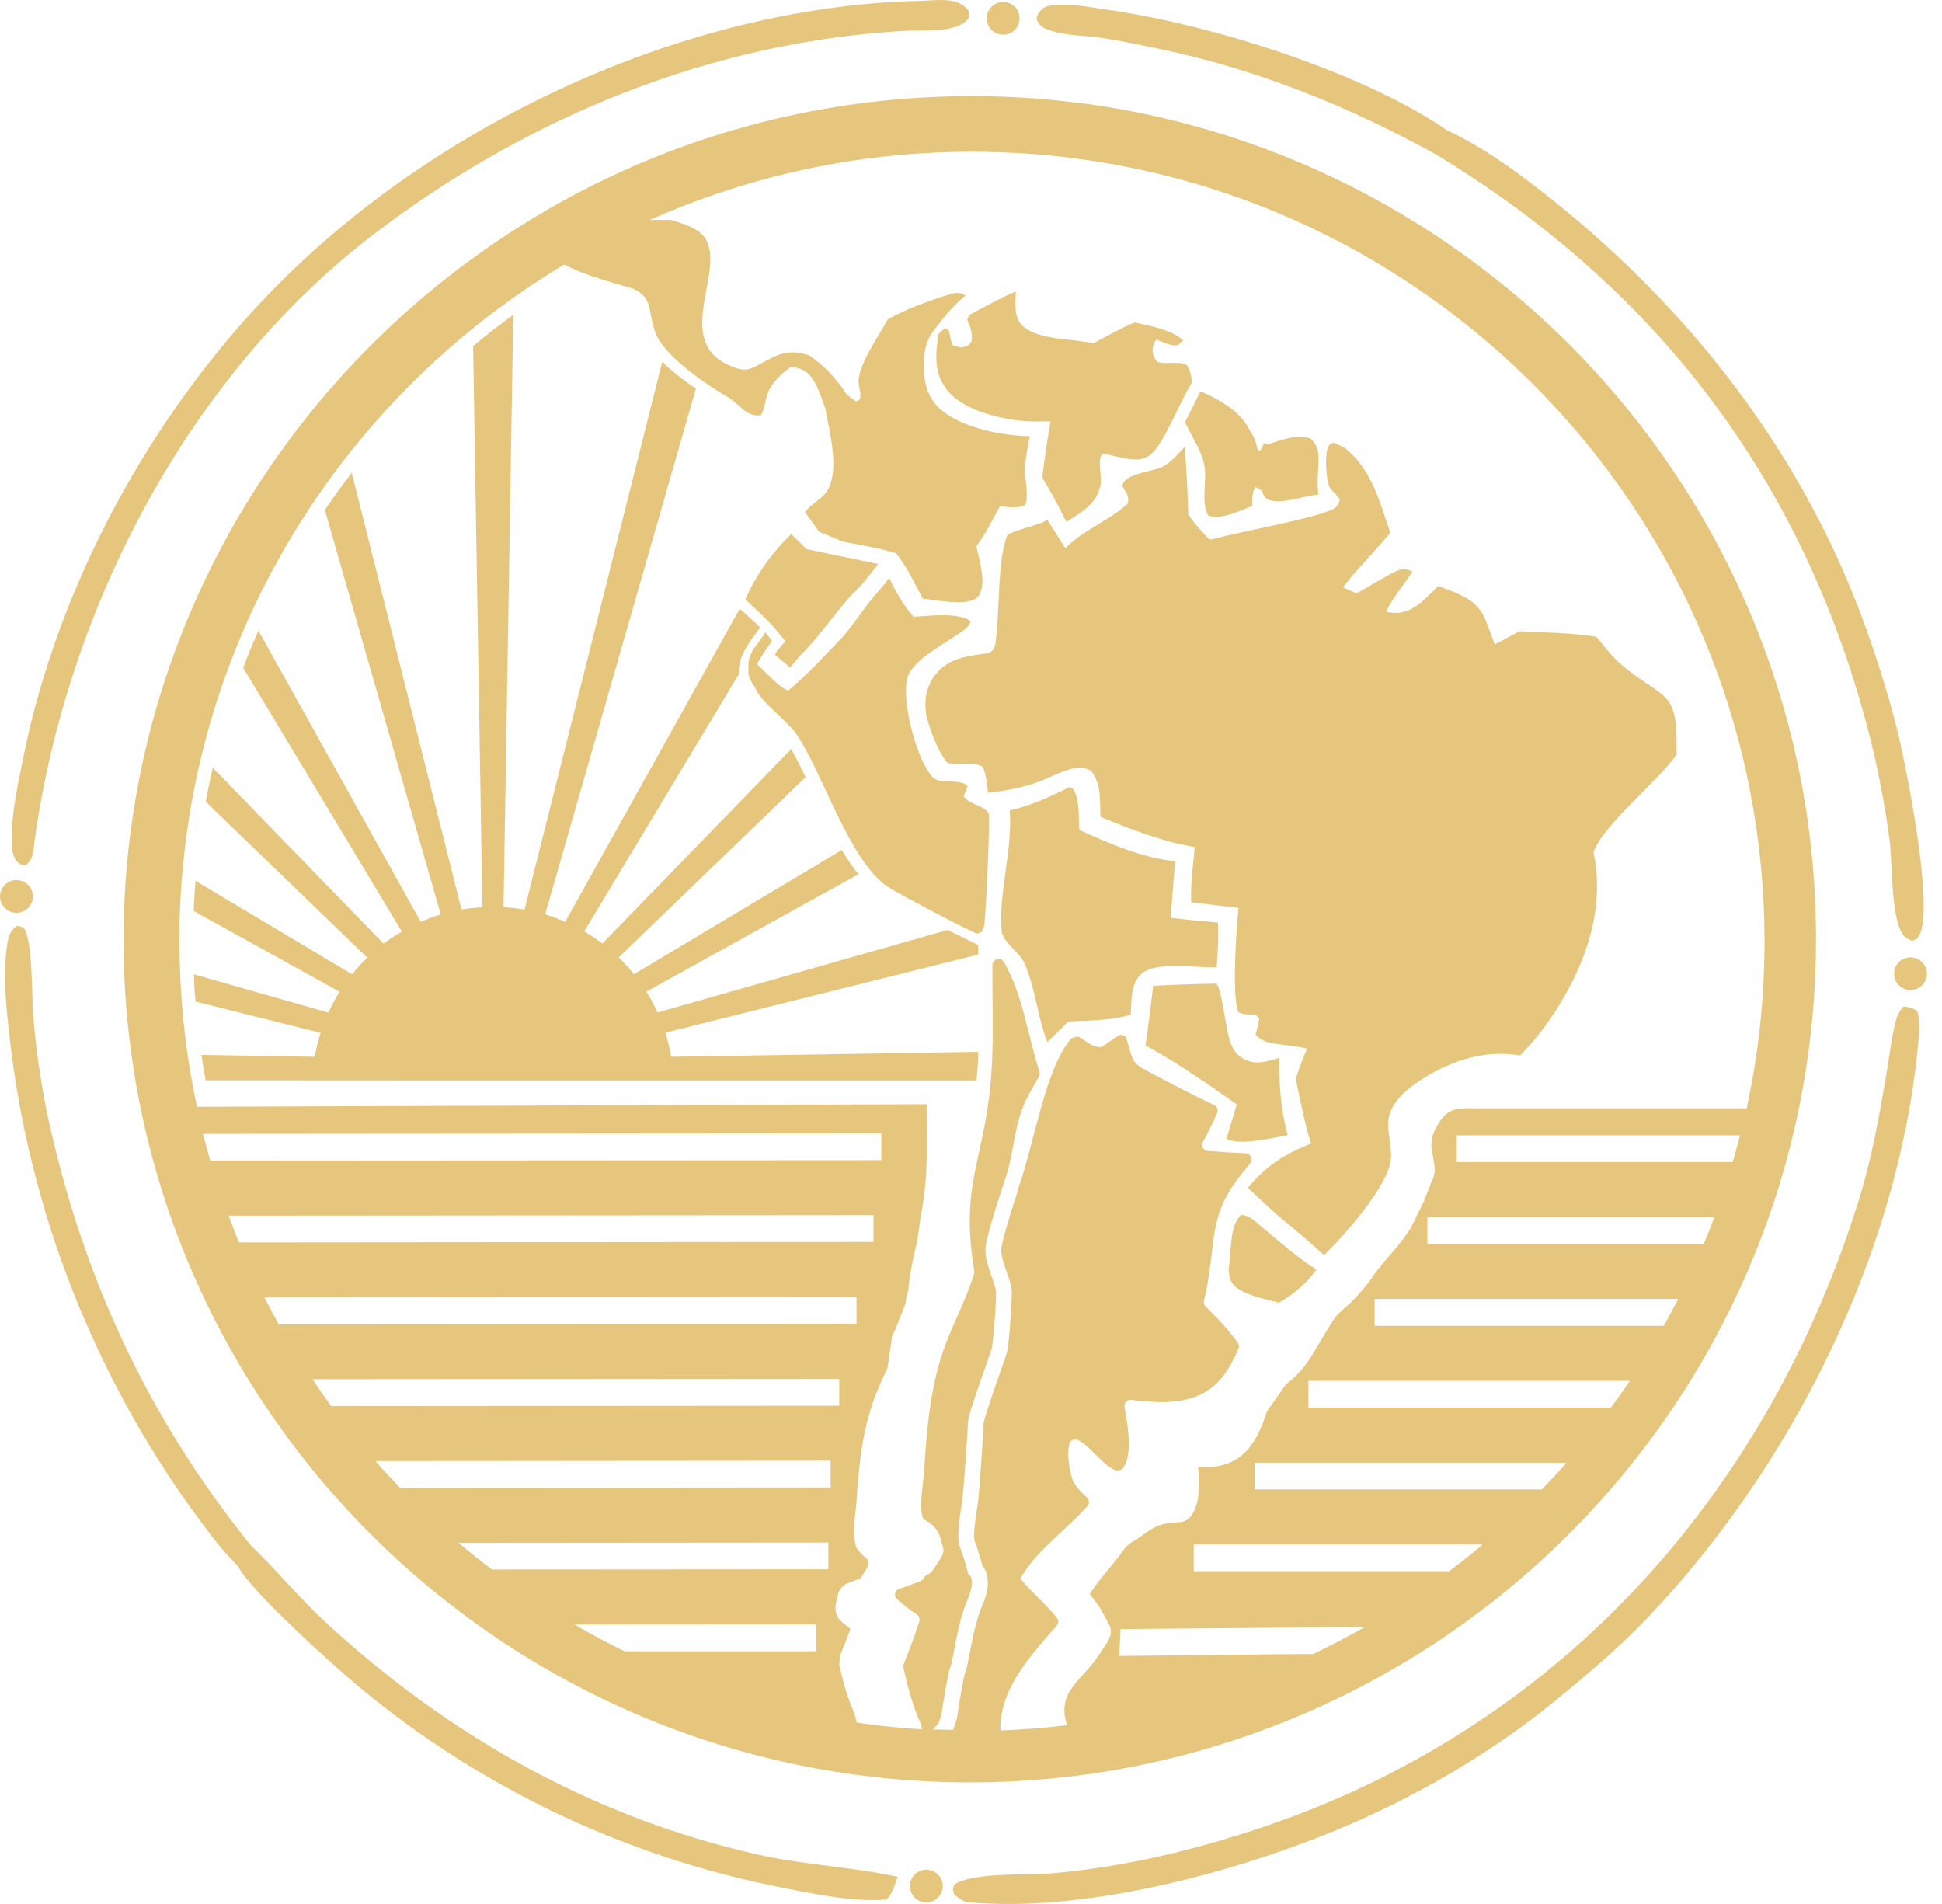
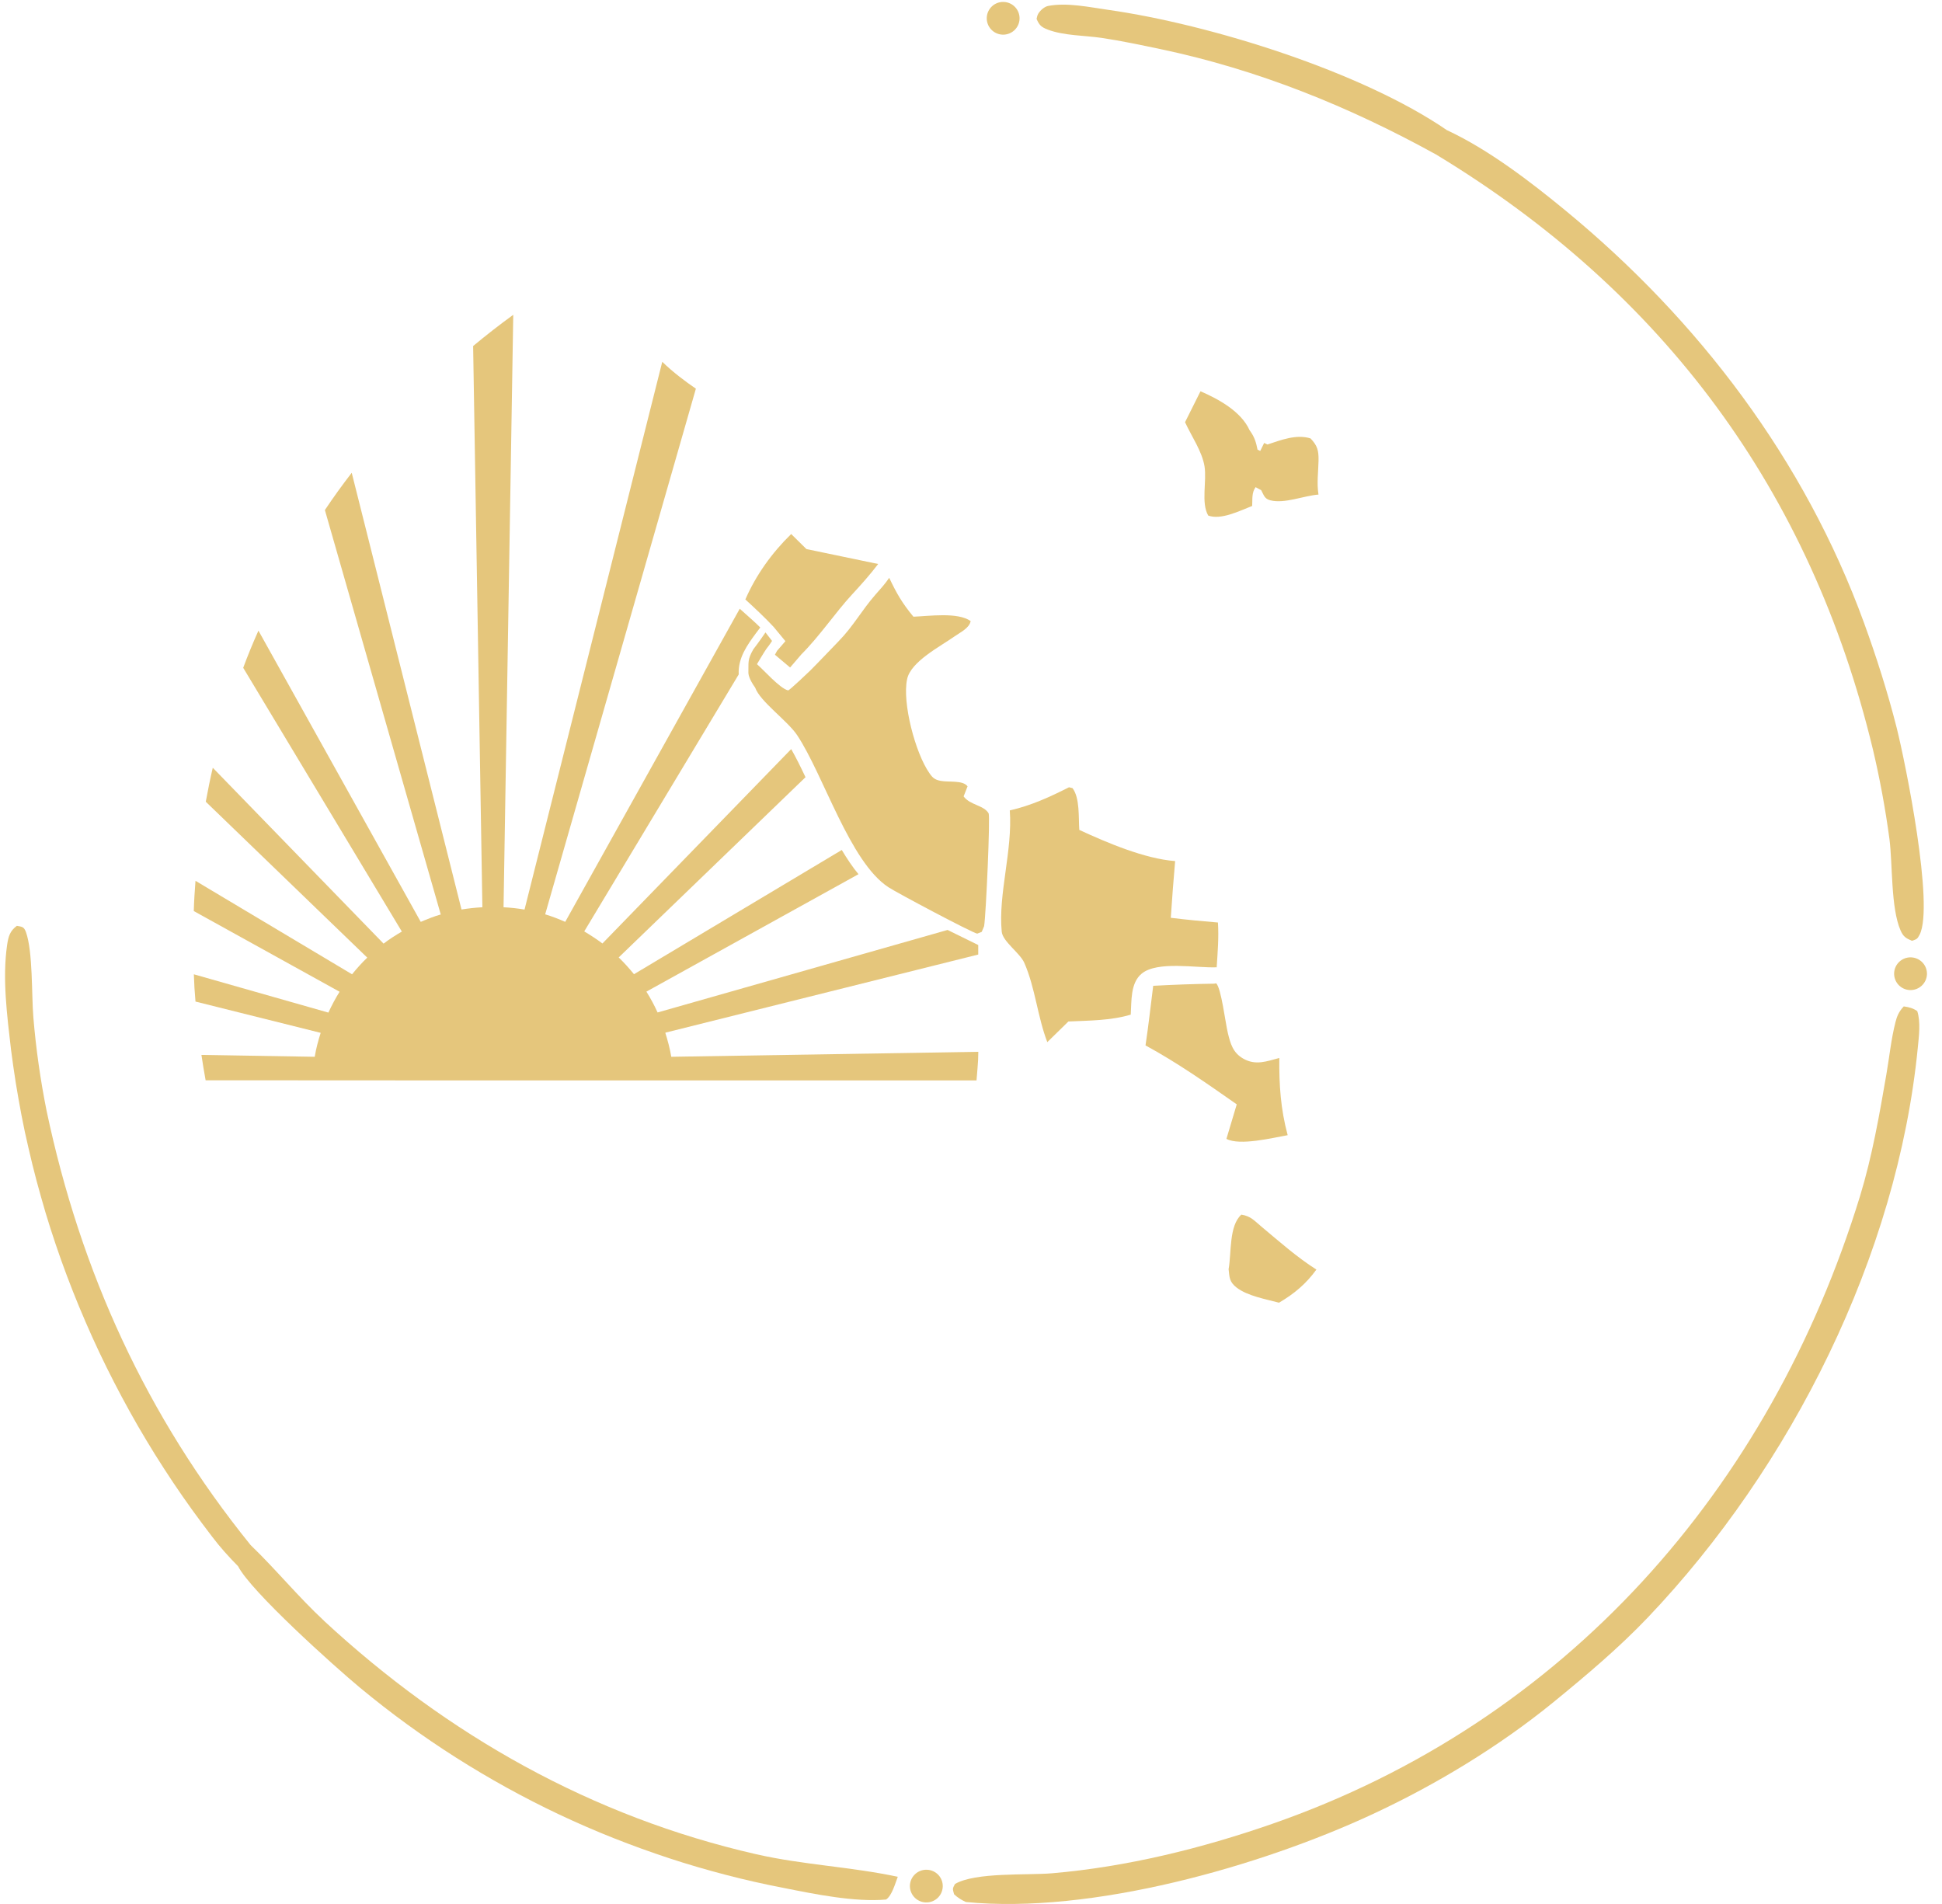
<svg xmlns="http://www.w3.org/2000/svg" width="51" height="50" viewBox="0 0 51 50" fill="none">
  <path d="M34.627 12.988C34.247 13.015 33.73 13.236 33.36 13.138C33.207 13.099 33.193 13.006 33.121 12.873L32.974 12.793C32.868 12.939 32.894 13.107 32.884 13.287C32.559 13.412 32.069 13.663 31.73 13.539C31.537 13.205 31.695 12.647 31.633 12.248C31.568 11.85 31.29 11.456 31.121 11.087L31.527 10.275C32.005 10.482 32.596 10.806 32.817 11.3C32.825 11.314 32.837 11.327 32.845 11.339C32.953 11.497 32.988 11.626 33.025 11.809L33.096 11.842L33.199 11.632L33.285 11.673C33.64 11.556 34.045 11.396 34.416 11.513C34.598 11.702 34.631 11.831 34.627 12.094C34.621 12.389 34.578 12.691 34.625 12.984L34.627 12.988Z" fill="#E5C67C" />
  <path d="M34.57 33.341C34.296 33.718 33.989 33.974 33.589 34.21C33.24 34.116 32.764 34.034 32.477 33.814C32.283 33.663 32.289 33.546 32.265 33.33C32.343 32.902 32.271 32.192 32.6 31.897C32.849 31.936 32.941 32.057 33.131 32.215C33.597 32.604 34.057 33.014 34.57 33.339V33.341Z" fill="#E5C67C" />
  <path d="M33.814 29.811C33.425 29.879 32.557 30.096 32.208 29.907L32.479 29.001C31.699 28.455 30.92 27.908 30.083 27.453C30.162 26.932 30.218 26.409 30.285 25.888C30.818 25.859 31.354 25.839 31.889 25.832L31.938 25.822C32.071 25.943 32.181 26.862 32.244 27.122C32.314 27.409 32.377 27.645 32.651 27.801C32.976 27.986 33.264 27.871 33.597 27.783C33.589 28.488 33.632 29.126 33.816 29.809L33.814 29.811Z" fill="#E5C67C" />
  <path d="M31.95 25.402C31.421 25.424 30.401 25.229 29.985 25.566C29.682 25.814 29.719 26.286 29.695 26.645C29.174 26.802 28.597 26.8 28.058 26.825L27.504 27.367C27.247 26.7 27.185 25.931 26.899 25.283C26.785 25.026 26.333 24.725 26.307 24.468C26.211 23.484 26.595 22.338 26.519 21.282C27.079 21.154 27.563 20.933 28.074 20.674L28.166 20.697C28.362 20.955 28.321 21.468 28.344 21.794C29.077 22.133 30.062 22.551 30.861 22.613C30.818 23.109 30.779 23.605 30.747 24.102C31.159 24.153 31.572 24.192 31.985 24.226C32.011 24.618 31.977 25.01 31.952 25.404L31.95 25.402Z" fill="#E5C67C" />
-   <path d="M31.3 10.055C30.984 10.533 30.608 11.587 30.232 11.923C29.884 12.235 29.347 11.95 28.943 11.917C28.808 12.112 28.953 12.496 28.895 12.762C28.785 13.255 28.395 13.451 28.005 13.706C27.809 13.308 27.598 12.918 27.371 12.537C27.43 12.044 27.502 11.554 27.59 11.064C27.335 11.068 27.073 11.074 26.82 11.05C26.174 10.98 25.267 10.758 24.86 10.227C24.519 9.786 24.57 9.302 24.641 8.78C24.689 8.718 24.76 8.665 24.821 8.615L24.925 8.683C24.946 8.818 24.97 8.939 25.02 9.069L25.236 9.126C25.389 9.089 25.424 9.104 25.512 8.97C25.536 8.761 25.508 8.642 25.424 8.451L25.401 8.392L25.453 8.271C25.855 8.058 26.258 7.832 26.679 7.652C26.675 7.937 26.617 8.314 26.83 8.533C27.224 8.939 28.174 8.888 28.714 9.015C29.071 8.831 29.425 8.622 29.791 8.468C30.156 8.54 30.8 8.669 31.068 8.939C30.996 9.007 30.957 9.079 30.849 9.071C30.7 9.063 30.508 8.97 30.365 8.917C30.277 9.044 30.242 9.179 30.293 9.337C30.314 9.399 30.352 9.452 30.391 9.501C30.612 9.59 31.119 9.438 31.209 9.647C31.27 9.793 31.296 9.903 31.298 10.061L31.3 10.055Z" fill="#E5C67C" />
-   <path d="M44.034 19.811C43.525 20.539 42.079 21.675 41.848 22.387C42.165 23.863 41.633 25.346 40.83 26.581C40.557 26.999 40.268 27.364 39.917 27.717C38.928 27.545 37.978 27.895 37.167 28.46C36.864 28.673 36.525 28.993 36.468 29.378C36.417 29.737 36.562 30.088 36.527 30.445C36.456 31.157 35.281 32.469 34.772 32.961C34.412 32.635 34.045 32.321 33.671 32.012C33.362 31.757 33.068 31.466 32.772 31.193C33.239 30.621 33.752 30.295 34.431 30.033C34.257 29.479 34.149 28.905 34.032 28.339C34.102 28.064 34.222 27.799 34.327 27.537C34.165 27.498 34.002 27.475 33.838 27.453C33.542 27.414 33.162 27.41 32.974 27.165C33.015 27.024 33.047 26.889 33.07 26.743L32.964 26.64C32.8 26.643 32.674 26.649 32.518 26.581C32.347 26.146 32.467 24.384 32.526 23.843L31.282 23.693C31.264 23.211 31.331 22.723 31.376 22.245C30.495 22.094 29.717 21.784 28.898 21.45C28.885 21.029 28.93 20.574 28.644 20.234C28.483 20.168 28.417 20.139 28.24 20.168C27.917 20.225 27.576 20.42 27.267 20.533C26.836 20.693 26.399 20.765 25.945 20.82C25.921 20.58 25.904 20.361 25.81 20.137C25.571 19.996 25.234 20.088 24.95 20.047L24.891 20.039C24.652 19.803 24.368 19.054 24.317 18.714C24.267 18.371 24.339 18.012 24.552 17.734C24.913 17.266 25.418 17.227 25.963 17.151C25.976 17.145 25.992 17.139 26.006 17.131C26.168 17.03 26.147 16.809 26.168 16.642C26.254 15.919 26.201 14.706 26.446 14.073C26.491 13.96 27.261 13.794 27.439 13.689C27.463 13.677 27.482 13.661 27.504 13.65L27.976 14.395C28.001 14.372 28.025 14.346 28.048 14.327C28.53 13.88 29.145 13.659 29.619 13.224C29.66 13.015 29.58 12.951 29.474 12.771C29.508 12.424 30.254 12.399 30.536 12.254C30.747 12.149 30.943 11.915 31.108 11.741C31.166 12.33 31.188 12.92 31.206 13.511C31.358 13.747 31.556 13.948 31.748 14.155L31.819 14.167C32.545 13.964 34.38 13.644 34.952 13.396C35.117 13.326 35.138 13.273 35.189 13.119L35.093 12.994L34.983 12.883C34.97 12.865 34.94 12.834 34.927 12.812C34.823 12.617 34.792 12.008 34.86 11.798C34.901 11.675 34.903 11.682 35.019 11.624L35.297 11.749C36.023 12.311 36.223 13.156 36.511 13.989C36.116 14.481 35.644 14.928 35.267 15.424L35.624 15.58C35.969 15.4 36.3 15.18 36.644 15.01C36.834 14.918 36.907 14.94 37.093 15.006C36.883 15.355 36.562 15.697 36.404 16.066C36.47 16.079 36.537 16.091 36.609 16.095C37.108 16.12 37.438 15.707 37.773 15.389C38.229 15.564 38.752 15.714 38.973 16.195C39.079 16.429 39.163 16.681 39.253 16.923L39.907 16.577C40.575 16.612 41.263 16.612 41.923 16.724C42.128 16.965 42.34 17.252 42.581 17.455C43.764 18.447 44.055 18.041 44.03 19.809L44.034 19.811Z" fill="#E5C67C" />
  <path d="M27.514 0.777C27.943 0.939 28.479 0.929 28.936 0.996C29.449 1.072 29.962 1.183 30.469 1.288C33.033 1.827 35.432 2.797 37.718 4.06C43.689 7.678 47.551 12.895 49.185 19.678C49.369 20.457 49.514 21.241 49.62 22.034C49.706 22.711 49.653 23.837 49.911 24.432C49.982 24.596 50.052 24.639 50.209 24.706C50.333 24.665 50.35 24.666 50.413 24.544C50.797 23.78 50.048 20.061 49.808 19.105C49.573 18.179 49.277 17.248 48.95 16.351C47.395 12.081 44.614 8.412 41.118 5.533C40.191 4.77 39.089 3.925 37.996 3.417C35.765 1.884 31.789 0.64 29.1 0.258C28.605 0.188 28.021 0.061 27.526 0.156C27.427 0.176 27.324 0.268 27.269 0.355C27.241 0.402 27.234 0.443 27.222 0.496C27.29 0.656 27.345 0.713 27.512 0.775L27.514 0.777Z" fill="#E5C67C" />
  <path d="M8.512 42.565C7.833 41.936 7.247 41.214 6.581 40.574C3.849 37.194 2.116 33.402 1.222 29.163C1.06 28.353 0.944 27.537 0.876 26.716C0.827 26.128 0.866 24.996 0.682 24.479C0.629 24.333 0.58 24.339 0.443 24.313C0.261 24.448 0.222 24.587 0.188 24.807C0.057 25.697 0.188 26.683 0.29 27.569C0.327 27.857 0.369 28.146 0.414 28.435C0.461 28.724 0.512 29.011 0.566 29.296C0.621 29.583 0.682 29.867 0.749 30.151C0.813 30.436 0.884 30.718 0.958 31C1.033 31.28 1.113 31.561 1.195 31.841C1.279 32.12 1.367 32.397 1.461 32.674C1.555 32.951 1.651 33.224 1.755 33.498C1.857 33.771 1.965 34.042 2.076 34.311C2.188 34.581 2.304 34.848 2.423 35.113C2.543 35.379 2.668 35.642 2.797 35.904C2.926 36.165 3.06 36.425 3.197 36.682C3.334 36.94 3.477 37.194 3.622 37.448C3.769 37.699 3.917 37.949 4.072 38.197C4.227 38.445 4.386 38.689 4.548 38.933C4.711 39.175 4.877 39.415 5.047 39.651C5.218 39.887 5.392 40.121 5.57 40.353C5.78 40.631 6.009 40.884 6.252 41.13C6.589 41.792 8.769 43.751 9.462 44.327C9.862 44.657 10.269 44.975 10.688 45.279C11.107 45.584 11.534 45.875 11.973 46.154C12.41 46.431 12.856 46.696 13.309 46.946C13.763 47.196 14.223 47.432 14.691 47.653C15.159 47.873 15.635 48.08 16.117 48.271C16.599 48.462 17.087 48.638 17.578 48.8C18.07 48.962 18.567 49.106 19.069 49.237C19.57 49.368 20.075 49.481 20.584 49.579C21.393 49.741 22.455 49.957 23.27 49.883C23.424 49.78 23.509 49.462 23.577 49.286C22.351 49.023 21.094 48.974 19.866 48.695C15.541 47.709 11.748 45.564 8.51 42.565H8.512Z" fill="#E5C67C" />
-   <path d="M0.678 22.721C0.89 22.557 0.882 22.29 0.913 22.038C1.769 15.97 4.961 9.813 9.916 6.074C10.046 5.976 10.177 5.878 10.308 5.783C11.029 5.258 11.773 4.768 12.539 4.315C15.957 2.293 19.789 1.029 23.793 0.808C24.259 0.785 25.205 0.884 25.463 0.439C25.455 0.316 25.459 0.289 25.365 0.199C25.089 -0.068 24.609 0.006 24.261 0.02C20.224 0.09 16.007 1.427 12.368 3.57C11.417 4.128 10.506 4.747 9.646 5.408C8.73 6.117 7.874 6.876 7.096 7.682C3.927 10.957 1.516 15.402 0.615 19.875C0.474 20.582 0.298 21.349 0.306 22.067C0.306 22.26 0.324 22.51 0.472 22.652C0.537 22.717 0.59 22.711 0.678 22.723V22.721Z" fill="#E5C67C" />
  <path d="M49.998 26.427C49.988 26.439 49.978 26.448 49.968 26.46C49.868 26.573 49.817 26.688 49.78 26.835C49.665 27.28 49.618 27.76 49.539 28.215C49.355 29.284 49.165 30.369 48.848 31.409C46.486 39.102 41.108 45.217 33.409 47.896C31.554 48.542 29.588 49.026 27.625 49.194C26.971 49.249 25.614 49.161 25.079 49.475C25.009 49.604 25.017 49.602 25.056 49.745C25.154 49.836 25.242 49.891 25.365 49.948C28.661 50.275 33.099 49.013 36.047 47.641C37.71 46.868 39.371 45.861 40.789 44.706C41.645 44.007 42.512 43.277 43.274 42.477C47.038 38.525 49.829 32.969 50.364 27.516C50.393 27.219 50.444 26.837 50.35 26.552C50.233 26.472 50.137 26.45 49.998 26.429V26.427Z" fill="#E5C67C" />
-   <path d="M0.862 23.558C0.872 23.32 0.686 23.121 0.449 23.111C0.21 23.101 0.01 23.287 0 23.523C-0.009 23.761 0.177 23.96 0.414 23.97C0.653 23.98 0.852 23.794 0.862 23.558Z" fill="#E5C67C" />
  <path d="M50.191 25.141C49.953 25.131 49.753 25.316 49.743 25.552C49.733 25.791 49.919 25.99 50.156 26C50.395 26.009 50.595 25.824 50.605 25.588C50.614 25.35 50.428 25.151 50.191 25.141Z" fill="#E5C67C" />
  <path d="M26.327 0.91C26.566 0.919 26.766 0.734 26.775 0.498C26.785 0.26 26.599 0.061 26.362 0.051C26.123 0.041 25.923 0.227 25.914 0.463C25.904 0.701 26.09 0.9 26.327 0.91Z" fill="#E5C67C" />
  <path d="M24.345 49.101C24.106 49.091 23.906 49.276 23.896 49.512C23.887 49.75 24.073 49.95 24.31 49.959C24.549 49.969 24.748 49.784 24.758 49.547C24.768 49.309 24.582 49.11 24.345 49.101Z" fill="#E5C67C" />
  <path d="M17.478 27.122H17.472C17.537 27.327 17.592 27.535 17.629 27.752H17.631L25.692 27.621C25.684 27.863 25.692 27.814 25.671 28.056C25.669 28.092 25.649 28.339 25.645 28.373H12.883L5.4 28.369C5.361 28.148 5.322 27.928 5.29 27.703L8.263 27.752H8.265C8.301 27.535 8.357 27.327 8.422 27.122H8.416L5.134 26.302C5.112 26.064 5.098 25.824 5.091 25.586L8.622 26.591H8.624C8.712 26.401 8.808 26.22 8.918 26.044L5.089 23.925C5.096 23.657 5.114 23.394 5.134 23.131L9.243 25.584H9.247C9.372 25.431 9.503 25.283 9.646 25.147H9.644L5.404 21.054C5.459 20.754 5.519 20.455 5.588 20.162L10.073 24.78C10.226 24.663 10.386 24.561 10.553 24.464H10.551V24.46L6.387 17.537C6.509 17.207 6.642 16.884 6.787 16.561L11.048 24.206H11.05L11.052 24.208C11.223 24.136 11.395 24.065 11.575 24.015L8.532 13.394C8.755 13.06 8.99 12.734 9.237 12.416L12.12 23.884C12.3 23.855 12.484 23.835 12.668 23.825V23.822L12.425 9.087C12.768 8.802 13.12 8.527 13.479 8.267L13.224 23.822V23.825C13.41 23.835 13.595 23.855 13.775 23.886L17.392 9.501C17.67 9.772 18.001 10.02 18.275 10.207L14.317 24.011C14.497 24.065 14.674 24.134 14.842 24.208H14.844L19.427 15.986C19.478 16.029 19.525 16.074 19.576 16.119C19.705 16.234 19.84 16.353 19.966 16.478C19.928 16.528 19.891 16.579 19.85 16.632C19.627 16.936 19.378 17.276 19.4 17.711L15.344 24.458H15.341C15.506 24.557 15.669 24.663 15.821 24.776L20.778 19.672C20.904 19.891 21.027 20.141 21.154 20.41L16.248 25.143C16.391 25.281 16.523 25.428 16.648 25.582H16.652L22.106 22.321C22.247 22.555 22.39 22.771 22.545 22.957L16.977 26.04H16.975C17.085 26.216 17.183 26.398 17.269 26.587H17.273L24.885 24.421L25.69 24.817V25.067L17.476 27.118L17.478 27.122Z" fill="#E5C67C" />
-   <path d="M22.373 15.615C22.639 15.383 22.851 15.092 23.06 14.813C22.849 15.092 22.611 15.357 22.373 15.615ZM22.373 15.615C22.639 15.383 22.851 15.092 23.06 14.813C22.849 15.092 22.611 15.357 22.373 15.615ZM22.373 15.615C22.639 15.383 22.851 15.092 23.06 14.813C22.849 15.092 22.611 15.357 22.373 15.615ZM22.373 15.615C22.639 15.383 22.851 15.092 23.06 14.813C22.849 15.092 22.611 15.357 22.373 15.615ZM22.373 15.615C22.639 15.383 22.851 15.092 23.06 14.813C22.849 15.092 22.611 15.357 22.373 15.615ZM22.373 15.615C22.639 15.383 22.851 15.092 23.06 14.813C22.849 15.092 22.611 15.357 22.373 15.615ZM28.35 2.705H28.348C28.191 2.684 28.033 2.666 27.874 2.651C27.829 2.645 27.782 2.639 27.733 2.633C27.005 2.563 26.264 2.524 25.518 2.524C22.235 2.524 19.114 3.234 16.307 4.512C15.41 4.918 14.542 5.387 13.714 5.906C7.76 9.627 3.688 16.076 3.277 23.482C3.273 23.517 3.273 23.55 3.271 23.585C3.267 23.683 3.263 23.78 3.261 23.88C3.255 24.011 3.252 24.142 3.25 24.272C3.248 24.382 3.246 24.491 3.246 24.6V24.663C3.246 24.854 3.248 25.043 3.252 25.234C3.557 37.182 13.406 46.807 25.469 46.807C28.044 46.807 30.518 46.37 32.819 45.56C32.862 45.549 32.907 45.531 32.949 45.514C41.535 42.45 47.692 34.259 47.692 24.661C47.692 13.423 39.251 4.116 28.354 2.701L28.35 2.705ZM5.331 29.776L23.146 29.762V30.467L5.521 30.478C5.453 30.244 5.39 30.012 5.331 29.776ZM6.001 31.924L22.939 31.911V32.613L6.277 32.627C6.181 32.395 6.089 32.163 6.001 31.924ZM6.945 34.073L22.494 34.062V34.766L7.321 34.778C7.192 34.545 7.067 34.311 6.945 34.073ZM8.7 36.925C8.528 36.692 8.365 36.458 8.207 36.22L22.04 36.21V36.915L8.7 36.925ZM21.433 43.363H16.407L16.405 43.365C15.954 43.148 15.518 42.912 15.089 42.662L21.433 42.658V43.363ZM21.754 41.21L12.923 41.216H12.921C12.621 40.994 12.331 40.758 12.045 40.516L21.754 40.508V41.21ZM21.814 39.062L10.506 39.071C10.287 38.841 10.071 38.609 9.86 38.369L21.814 38.359V39.062ZM34.484 43.435H34.173L29.394 43.486L29.427 42.781L35.571 42.727H35.841C35.401 42.978 34.946 43.215 34.484 43.435ZM38.058 41.263H31.349V40.56H38.936C38.65 40.804 38.356 41.038 38.056 41.263H38.058ZM40.489 39.114H32.951V38.412H41.139C40.928 38.652 40.712 38.888 40.489 39.114ZM42.304 36.965H34.361V36.261H42.802C42.643 36.501 42.477 36.733 42.304 36.965ZM43.693 34.817H36.1V34.112H44.071C43.95 34.35 43.824 34.585 43.693 34.817ZM44.743 32.668H37.486V31.965H45.021C44.933 32.204 44.841 32.436 44.743 32.668ZM45.501 30.517H38.258V29.815H45.695C45.636 30.051 45.573 30.283 45.503 30.517H45.501ZM38.795 29.105C38.638 29.105 38.421 29.087 38.219 29.136C38.062 29.175 37.923 29.284 37.831 29.424L37.751 29.547C37.633 29.756 37.592 29.871 37.588 30.104C37.586 30.172 37.694 30.621 37.678 30.759C37.676 30.781 37.673 30.798 37.669 30.82L37.637 30.943C37.579 31.052 37.581 31.062 37.545 31.167C37.5 31.294 37.447 31.384 37.387 31.561L37.032 32.278C36.881 32.502 36.742 32.691 36.562 32.892C36.325 33.158 36.114 33.425 36.084 33.474C35.986 33.646 35.677 33.999 35.573 34.106C35.348 34.343 35.164 34.438 35.009 34.678C34.874 34.891 34.878 34.887 34.794 35.024C34.711 35.162 34.611 35.334 34.602 35.348L34.49 35.527C34.398 35.689 34.298 35.836 34.184 35.966C34.065 36.107 33.93 36.232 33.775 36.351L33.274 37.061C33.225 37.206 33.178 37.346 33.117 37.487C33.031 37.691 32.925 37.887 32.78 38.051C32.674 38.178 32.541 38.287 32.381 38.369C32.177 38.474 31.95 38.527 31.683 38.527C31.609 38.527 31.535 38.521 31.464 38.515C31.484 38.732 31.493 38.941 31.482 39.132C31.472 39.35 31.429 39.549 31.341 39.713C31.229 39.93 31.084 39.957 31.027 39.969H31.016L30.743 39.994C30.532 40.012 30.328 40.084 30.158 40.207L29.827 40.439C29.695 40.504 29.578 40.599 29.492 40.72C29.429 40.81 29.364 40.896 29.298 40.982C29.229 41.068 29.157 41.152 29.09 41.234C28.992 41.355 28.895 41.472 28.806 41.589C28.74 41.679 28.677 41.768 28.62 41.86C28.652 41.901 28.683 41.94 28.712 41.983C28.849 42.161 28.883 42.204 29 42.428L29.157 42.723C29.184 42.818 29.177 42.924 29.135 43.012L29.088 43.115L28.983 43.275C28.926 43.359 28.867 43.445 28.81 43.531C28.517 43.978 27.994 44.307 27.958 44.817C27.952 44.879 27.952 44.942 27.956 45.002C27.96 45.063 27.974 45.127 27.992 45.19C28.001 45.227 28.015 45.268 28.031 45.305C27.451 45.375 26.865 45.422 26.272 45.443C26.241 44.368 27.075 43.464 27.749 42.694C27.8 42.635 27.804 42.549 27.757 42.489C27.469 42.12 27.089 41.817 26.793 41.452C26.801 41.435 26.813 41.421 26.822 41.404C26.84 41.378 26.858 41.353 26.875 41.325C27.296 40.658 28.023 40.156 28.558 39.549C28.616 39.483 28.608 39.38 28.544 39.323C28.383 39.175 28.209 39.009 28.15 38.808C28.078 38.558 28.017 38.191 28.084 37.914C28.109 37.816 28.225 37.768 28.313 37.815C28.644 37.98 28.957 38.49 29.32 38.62C29.412 38.599 29.449 38.617 29.506 38.533C29.744 38.178 29.619 37.44 29.533 36.948C29.513 36.843 29.604 36.747 29.713 36.761C30.285 36.827 30.884 36.882 31.427 36.665C32.014 36.429 32.283 35.964 32.522 35.426C32.545 35.371 32.541 35.311 32.508 35.264C32.259 34.914 31.965 34.608 31.66 34.306C31.619 34.266 31.603 34.206 31.619 34.151C31.723 33.738 31.77 33.314 31.828 32.895C31.934 31.724 32.193 31.325 32.829 30.552C32.915 30.449 32.847 30.291 32.71 30.285C32.379 30.271 32.052 30.25 31.721 30.225C31.601 30.215 31.533 30.084 31.591 29.983C31.732 29.735 31.856 29.489 31.965 29.226C31.999 29.143 31.962 29.052 31.881 29.015C31.398 28.792 30.924 28.544 30.451 28.294C29.664 27.877 29.809 28.008 29.564 27.211L29.429 27.169C29.269 27.258 29.122 27.358 28.973 27.467C28.942 27.491 28.902 27.502 28.863 27.498C28.654 27.473 28.55 27.358 28.372 27.248C28.332 27.223 28.283 27.217 28.24 27.231L28.189 27.245C28.16 27.254 28.133 27.272 28.111 27.297C27.441 28.097 27.163 30.026 26.76 31.144L26.724 31.284C26.615 31.614 26.327 32.528 26.296 32.789C26.276 32.945 26.368 33.207 26.442 33.419C26.507 33.601 26.562 33.757 26.57 33.884C26.581 34.128 26.505 35.307 26.439 35.535C26.421 35.596 26.37 35.744 26.278 36.003C26.137 36.403 25.845 37.239 25.831 37.377C25.831 37.578 25.708 39.325 25.673 39.534C25.541 40.301 25.59 40.459 25.598 40.476C25.667 40.648 25.763 40.984 25.8 41.111C25.898 41.234 26.062 41.552 25.802 42.147C25.632 42.535 25.534 43.058 25.461 43.439C25.412 43.691 25.389 43.827 25.352 43.911C25.301 44.036 25.195 44.692 25.132 45.115L25.124 45.154L25.03 45.426C24.848 45.424 24.666 45.422 24.503 45.418L24.648 45.254L24.723 45.037C24.754 44.821 24.881 43.966 24.966 43.757C24.987 43.704 25.019 43.531 25.052 43.361C25.126 42.961 25.232 42.41 25.42 41.979C25.616 41.526 25.473 41.368 25.471 41.366L25.418 41.323L25.41 41.267C25.377 41.142 25.277 40.787 25.214 40.635C25.163 40.516 25.124 40.273 25.263 39.464C25.297 39.274 25.418 37.565 25.418 37.373C25.418 37.229 25.563 36.792 25.888 35.869C25.961 35.656 26.025 35.472 26.041 35.422C26.084 35.27 26.17 34.151 26.157 33.907C26.152 33.839 26.1 33.689 26.055 33.558C25.961 33.293 25.855 32.994 25.884 32.74C25.925 32.391 26.292 31.279 26.335 31.154L26.364 31.062C26.609 30.398 26.601 29.84 26.822 29.186C26.926 28.872 27.122 28.562 27.287 28.269C27.308 28.23 27.312 28.183 27.298 28.14C26.987 27.194 26.867 26.132 26.366 25.266C26.284 25.121 26.062 25.184 26.062 25.35C26.055 26.364 26.108 27.369 26.019 28.396C25.835 30.502 25.21 31.097 25.585 33.373C25.588 33.398 25.588 33.423 25.581 33.447C25.389 34.077 25.079 34.657 24.844 35.272C24.429 36.355 24.345 37.481 24.268 38.628C24.245 38.989 24.143 39.464 24.22 39.819C24.227 39.86 24.255 39.893 24.29 39.916C24.325 39.94 24.36 39.963 24.4 39.975C24.59 40.135 24.654 40.221 24.719 40.471C24.736 40.537 24.756 40.601 24.774 40.668C24.782 40.699 24.782 40.73 24.772 40.759C24.75 40.83 24.731 40.894 24.682 40.955L24.521 41.2C24.396 41.388 24.343 41.306 24.241 41.466C24.221 41.493 24.192 41.515 24.161 41.526C23.98 41.595 23.8 41.665 23.618 41.722C23.495 41.761 23.463 41.919 23.563 42.001C23.728 42.141 23.902 42.289 24.075 42.397C24.135 42.434 24.163 42.512 24.141 42.58C24.024 42.961 23.879 43.328 23.734 43.7C23.724 43.73 23.72 43.763 23.728 43.794C23.834 44.307 23.967 44.778 24.178 45.262C24.182 45.27 24.184 45.279 24.186 45.289C24.194 45.33 24.206 45.373 24.216 45.414C23.636 45.379 23.064 45.32 22.502 45.236C22.478 45.158 22.461 45.08 22.441 45.002C22.418 44.95 22.396 44.901 22.375 44.844C22.369 44.831 22.363 44.813 22.355 44.799C22.228 44.473 22.128 44.13 22.04 43.72L22.063 43.466L22.069 43.453C22.075 43.441 22.081 43.423 22.089 43.408C22.095 43.39 22.1 43.375 22.11 43.357C22.19 43.162 22.267 42.967 22.331 42.775H22.335C22.28 42.736 22.23 42.694 22.181 42.653C22.159 42.635 22.14 42.621 22.12 42.604C22.118 42.604 22.118 42.602 22.118 42.602C21.977 42.489 21.912 42.303 21.951 42.124L21.997 41.905C22.03 41.735 22.151 41.606 22.306 41.558C22.392 41.528 22.478 41.497 22.568 41.464C22.576 41.462 22.586 41.458 22.592 41.456C22.649 41.366 22.702 41.282 22.751 41.208C22.782 41.157 22.802 41.087 22.802 41.087C22.799 41.025 22.794 40.966 22.758 40.923C22.717 40.9 22.672 40.849 22.647 40.832L22.541 40.707L22.484 40.629C22.473 40.59 22.461 40.547 22.455 40.506C22.402 40.238 22.435 39.957 22.467 39.706C22.469 39.692 22.471 39.678 22.471 39.666C22.478 39.596 22.488 39.526 22.492 39.462C22.498 39.341 22.51 39.214 22.517 39.081C22.517 39.075 22.52 39.069 22.52 39.06C22.537 38.835 22.557 38.599 22.59 38.357C22.602 38.238 22.619 38.119 22.639 37.998C22.668 37.812 22.704 37.625 22.749 37.436C22.79 37.26 22.839 37.087 22.898 36.911C22.929 36.813 22.962 36.716 23.001 36.616C23.023 36.562 23.044 36.507 23.068 36.456C23.103 36.372 23.138 36.29 23.177 36.206C23.207 36.142 23.236 36.08 23.264 36.017C23.277 35.982 23.295 35.949 23.309 35.916L23.432 35.069C23.536 34.905 23.558 34.77 23.659 34.544C23.681 34.495 23.783 34.245 23.785 34.196C23.787 34.073 23.841 33.974 23.853 33.861C23.871 33.683 23.892 33.519 23.924 33.359C23.957 33.158 23.998 32.967 24.045 32.772V32.766C24.055 32.725 24.067 32.68 24.076 32.637C24.11 32.481 24.151 32.112 24.182 31.94C24.186 31.913 24.19 31.886 24.196 31.856C24.229 31.683 24.257 31.495 24.282 31.286C24.286 31.234 24.292 31.177 24.3 31.122C24.308 31.025 24.314 30.921 24.323 30.822C24.329 30.683 24.333 30.549 24.337 30.412C24.337 30.354 24.339 30.295 24.339 30.236C24.343 30.086 24.343 29.938 24.339 29.788V29.707C24.339 29.616 24.339 29.522 24.337 29.43C24.337 29.286 24.335 29.143 24.335 28.997L5.173 29.064C4.906 27.822 4.75 26.542 4.72 25.234C4.715 25.045 4.713 24.856 4.713 24.665V24.604C4.713 24.501 4.715 24.397 4.716 24.294C4.72 23.966 4.736 23.642 4.758 23.32C4.763 23.211 4.771 23.103 4.783 22.994C5.349 16.183 9.233 10.295 14.817 6.946C15.392 7.247 16.066 7.41 16.656 7.592C16.673 7.6 16.685 7.606 16.699 7.615C16.873 7.711 16.979 7.818 17.034 8.01C17.102 8.257 17.13 8.568 17.239 8.8C17.521 9.397 18.534 10.092 19.102 10.42C19.435 10.611 19.584 10.959 19.981 10.902C20.206 10.539 19.944 10.246 20.769 9.629C21.021 9.67 21.184 9.717 21.338 9.946C21.491 10.17 21.581 10.465 21.673 10.722C21.779 11.323 22.069 12.35 21.715 12.904C21.593 13.092 21.268 13.259 21.141 13.453L21.515 13.966L22.122 14.218L22.21 14.239C22.653 14.321 23.097 14.397 23.53 14.526C23.816 14.875 24.02 15.324 24.235 15.722C24.596 15.755 25.071 15.863 25.43 15.793C25.522 15.773 25.649 15.73 25.702 15.648C25.921 15.309 25.714 14.719 25.641 14.346C25.882 14.015 26.066 13.656 26.258 13.298C26.505 13.31 26.709 13.365 26.93 13.258C27.024 12.957 26.905 12.594 26.92 12.278C26.93 12.007 26.991 11.725 27.044 11.454C26.317 11.444 25.261 11.239 24.701 10.75C24.433 10.519 24.296 10.188 24.272 9.834C24.247 9.38 24.263 8.966 24.574 8.611C24.821 8.283 25.042 8.027 25.357 7.758C25.152 7.652 25.081 7.688 24.86 7.754C24.357 7.912 23.779 8.125 23.319 8.382C23.084 8.81 22.608 9.477 22.549 9.957C22.529 10.115 22.613 10.26 22.594 10.42C22.584 10.523 22.567 10.498 22.48 10.539C22.392 10.476 22.3 10.42 22.224 10.342C21.959 9.932 21.646 9.604 21.244 9.327C20.62 9.142 20.398 9.333 19.866 9.61C19.678 9.707 19.556 9.737 19.352 9.672C17.555 9.087 19.07 7.184 18.532 6.277C18.358 5.988 17.915 5.861 17.61 5.775H17.069C19.652 4.626 22.516 3.985 25.526 3.985C26.058 3.985 26.589 4.007 27.112 4.044C27.287 4.056 27.459 4.071 27.633 4.089C27.794 4.106 27.956 4.124 28.115 4.145C38.376 5.418 46.339 14.161 46.339 24.723C46.339 26.226 46.178 27.692 45.871 29.105H38.803H38.795ZM23.062 14.811C22.851 15.09 22.613 15.355 22.375 15.613C22.641 15.381 22.852 15.09 23.062 14.811ZM22.373 15.615C22.639 15.383 22.851 15.092 23.06 14.813C22.849 15.092 22.611 15.357 22.373 15.615ZM22.373 15.615C22.639 15.383 22.851 15.092 23.06 14.813C22.849 15.092 22.611 15.357 22.373 15.615ZM22.373 15.615C22.639 15.383 22.851 15.092 23.06 14.813C22.849 15.092 22.611 15.357 22.373 15.615ZM22.373 15.615C22.639 15.383 22.851 15.092 23.06 14.813C22.849 15.092 22.611 15.357 22.373 15.615ZM22.373 15.615C22.639 15.383 22.851 15.092 23.06 14.813C22.849 15.092 22.611 15.357 22.373 15.615ZM22.373 15.615C22.639 15.383 22.851 15.092 23.06 14.813C22.849 15.092 22.611 15.357 22.373 15.615Z" fill="#E5C67C" />
  <path d="M25.849 24.311L25.782 24.471L25.663 24.518C25.518 24.489 23.54 23.439 23.33 23.298C22.314 22.633 21.634 20.361 20.935 19.307C20.682 18.927 19.96 18.423 19.832 18.058C19.654 17.811 19.656 17.688 19.654 17.67C19.662 17.393 19.623 17.33 19.785 17.049C19.913 16.884 20.034 16.708 20.103 16.608L20.275 16.831C20.255 16.866 20.226 16.905 20.193 16.952C20.157 17.001 20.181 16.965 20.13 17.034C20.067 17.122 19.879 17.442 19.879 17.442C20.044 17.58 20.485 18.086 20.7 18.131C20.749 18.113 21.241 17.647 21.274 17.613C21.493 17.395 21.791 17.079 22.02 16.843C22.412 16.442 22.627 16.031 22.991 15.615C23.121 15.465 23.227 15.357 23.352 15.174C23.55 15.59 23.693 15.839 23.988 16.195C24.39 16.181 25.152 16.068 25.491 16.31C25.459 16.493 25.22 16.605 25.071 16.71C24.701 16.973 23.918 17.371 23.822 17.836C23.689 18.455 24.041 19.78 24.405 20.299C24.49 20.426 24.55 20.476 24.703 20.506C24.917 20.547 25.285 20.482 25.41 20.65L25.306 20.914C25.479 21.148 25.833 21.14 25.963 21.359C26.008 21.437 25.894 24.023 25.845 24.317L25.849 24.311Z" fill="#E5C67C" />
  <path d="M23.062 14.811C22.851 15.09 22.613 15.355 22.375 15.613C21.95 16.072 21.521 16.71 21.049 17.18L20.749 17.529L20.351 17.194C20.369 17.163 20.385 17.129 20.406 17.092L20.626 16.837L20.316 16.462C20.101 16.23 19.807 15.955 19.574 15.742C19.854 15.1 20.271 14.518 20.778 14.024L21.178 14.419L23.062 14.811Z" fill="#E5C67C" />
</svg>